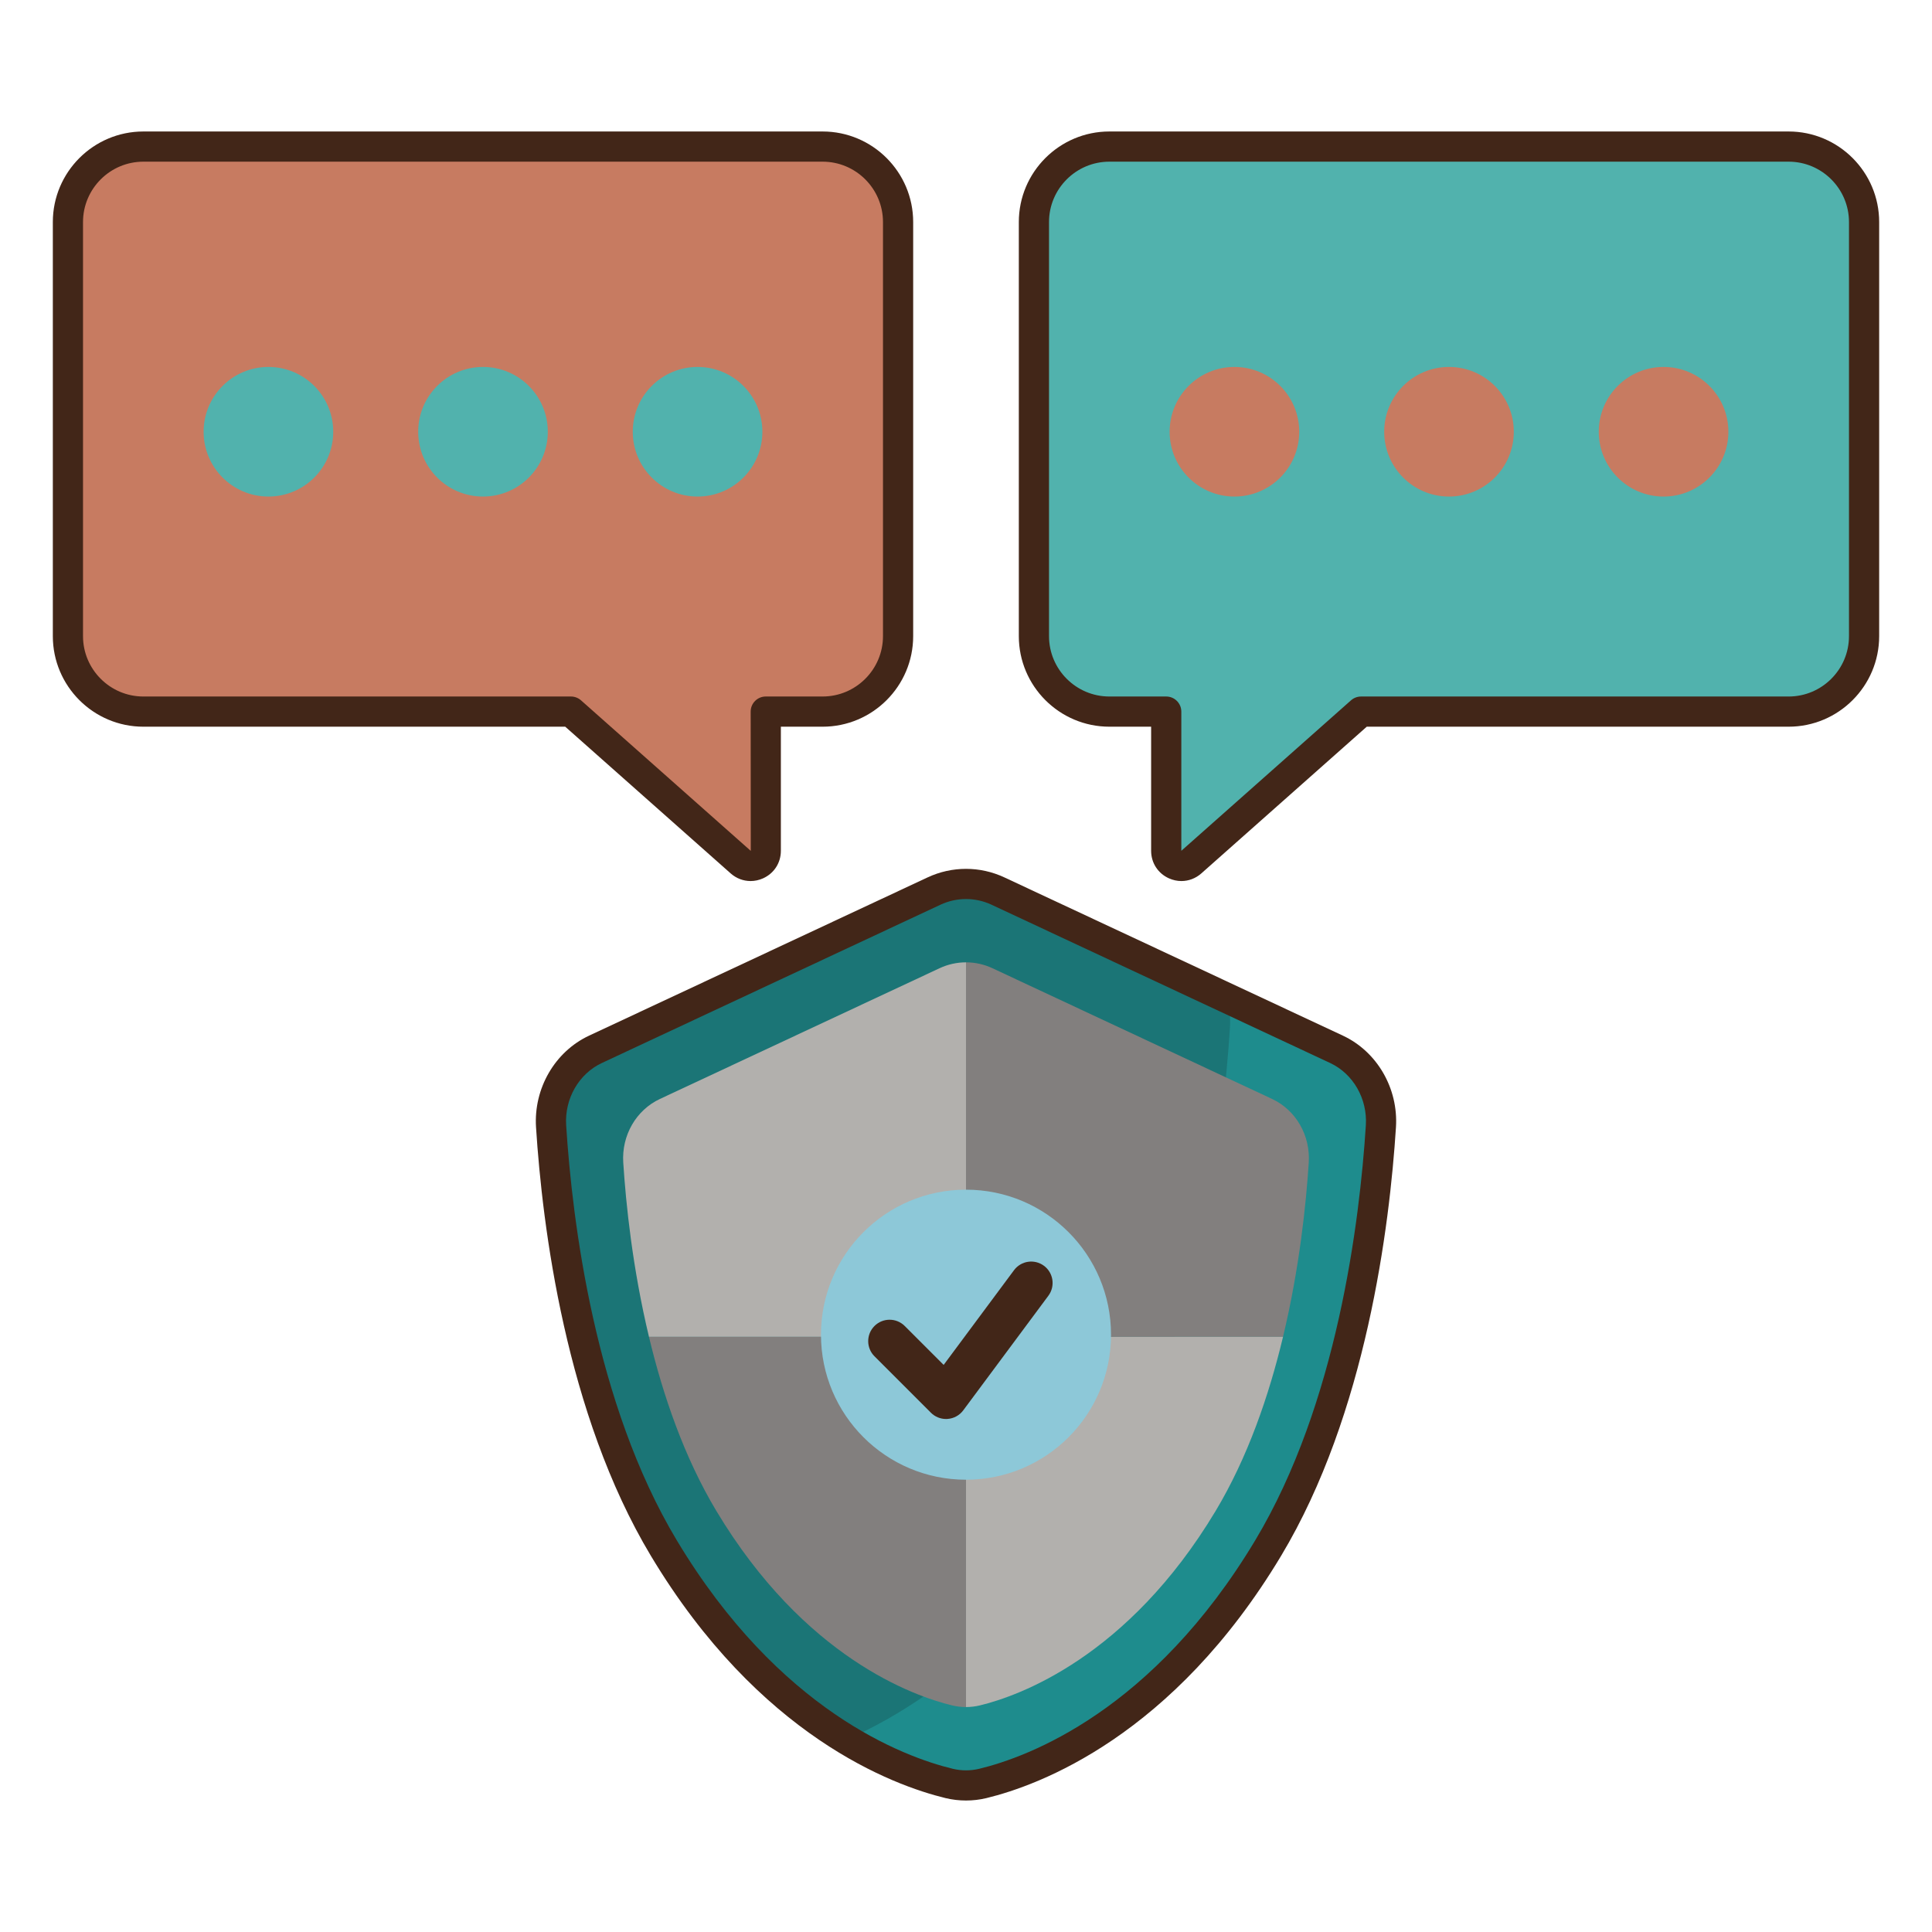
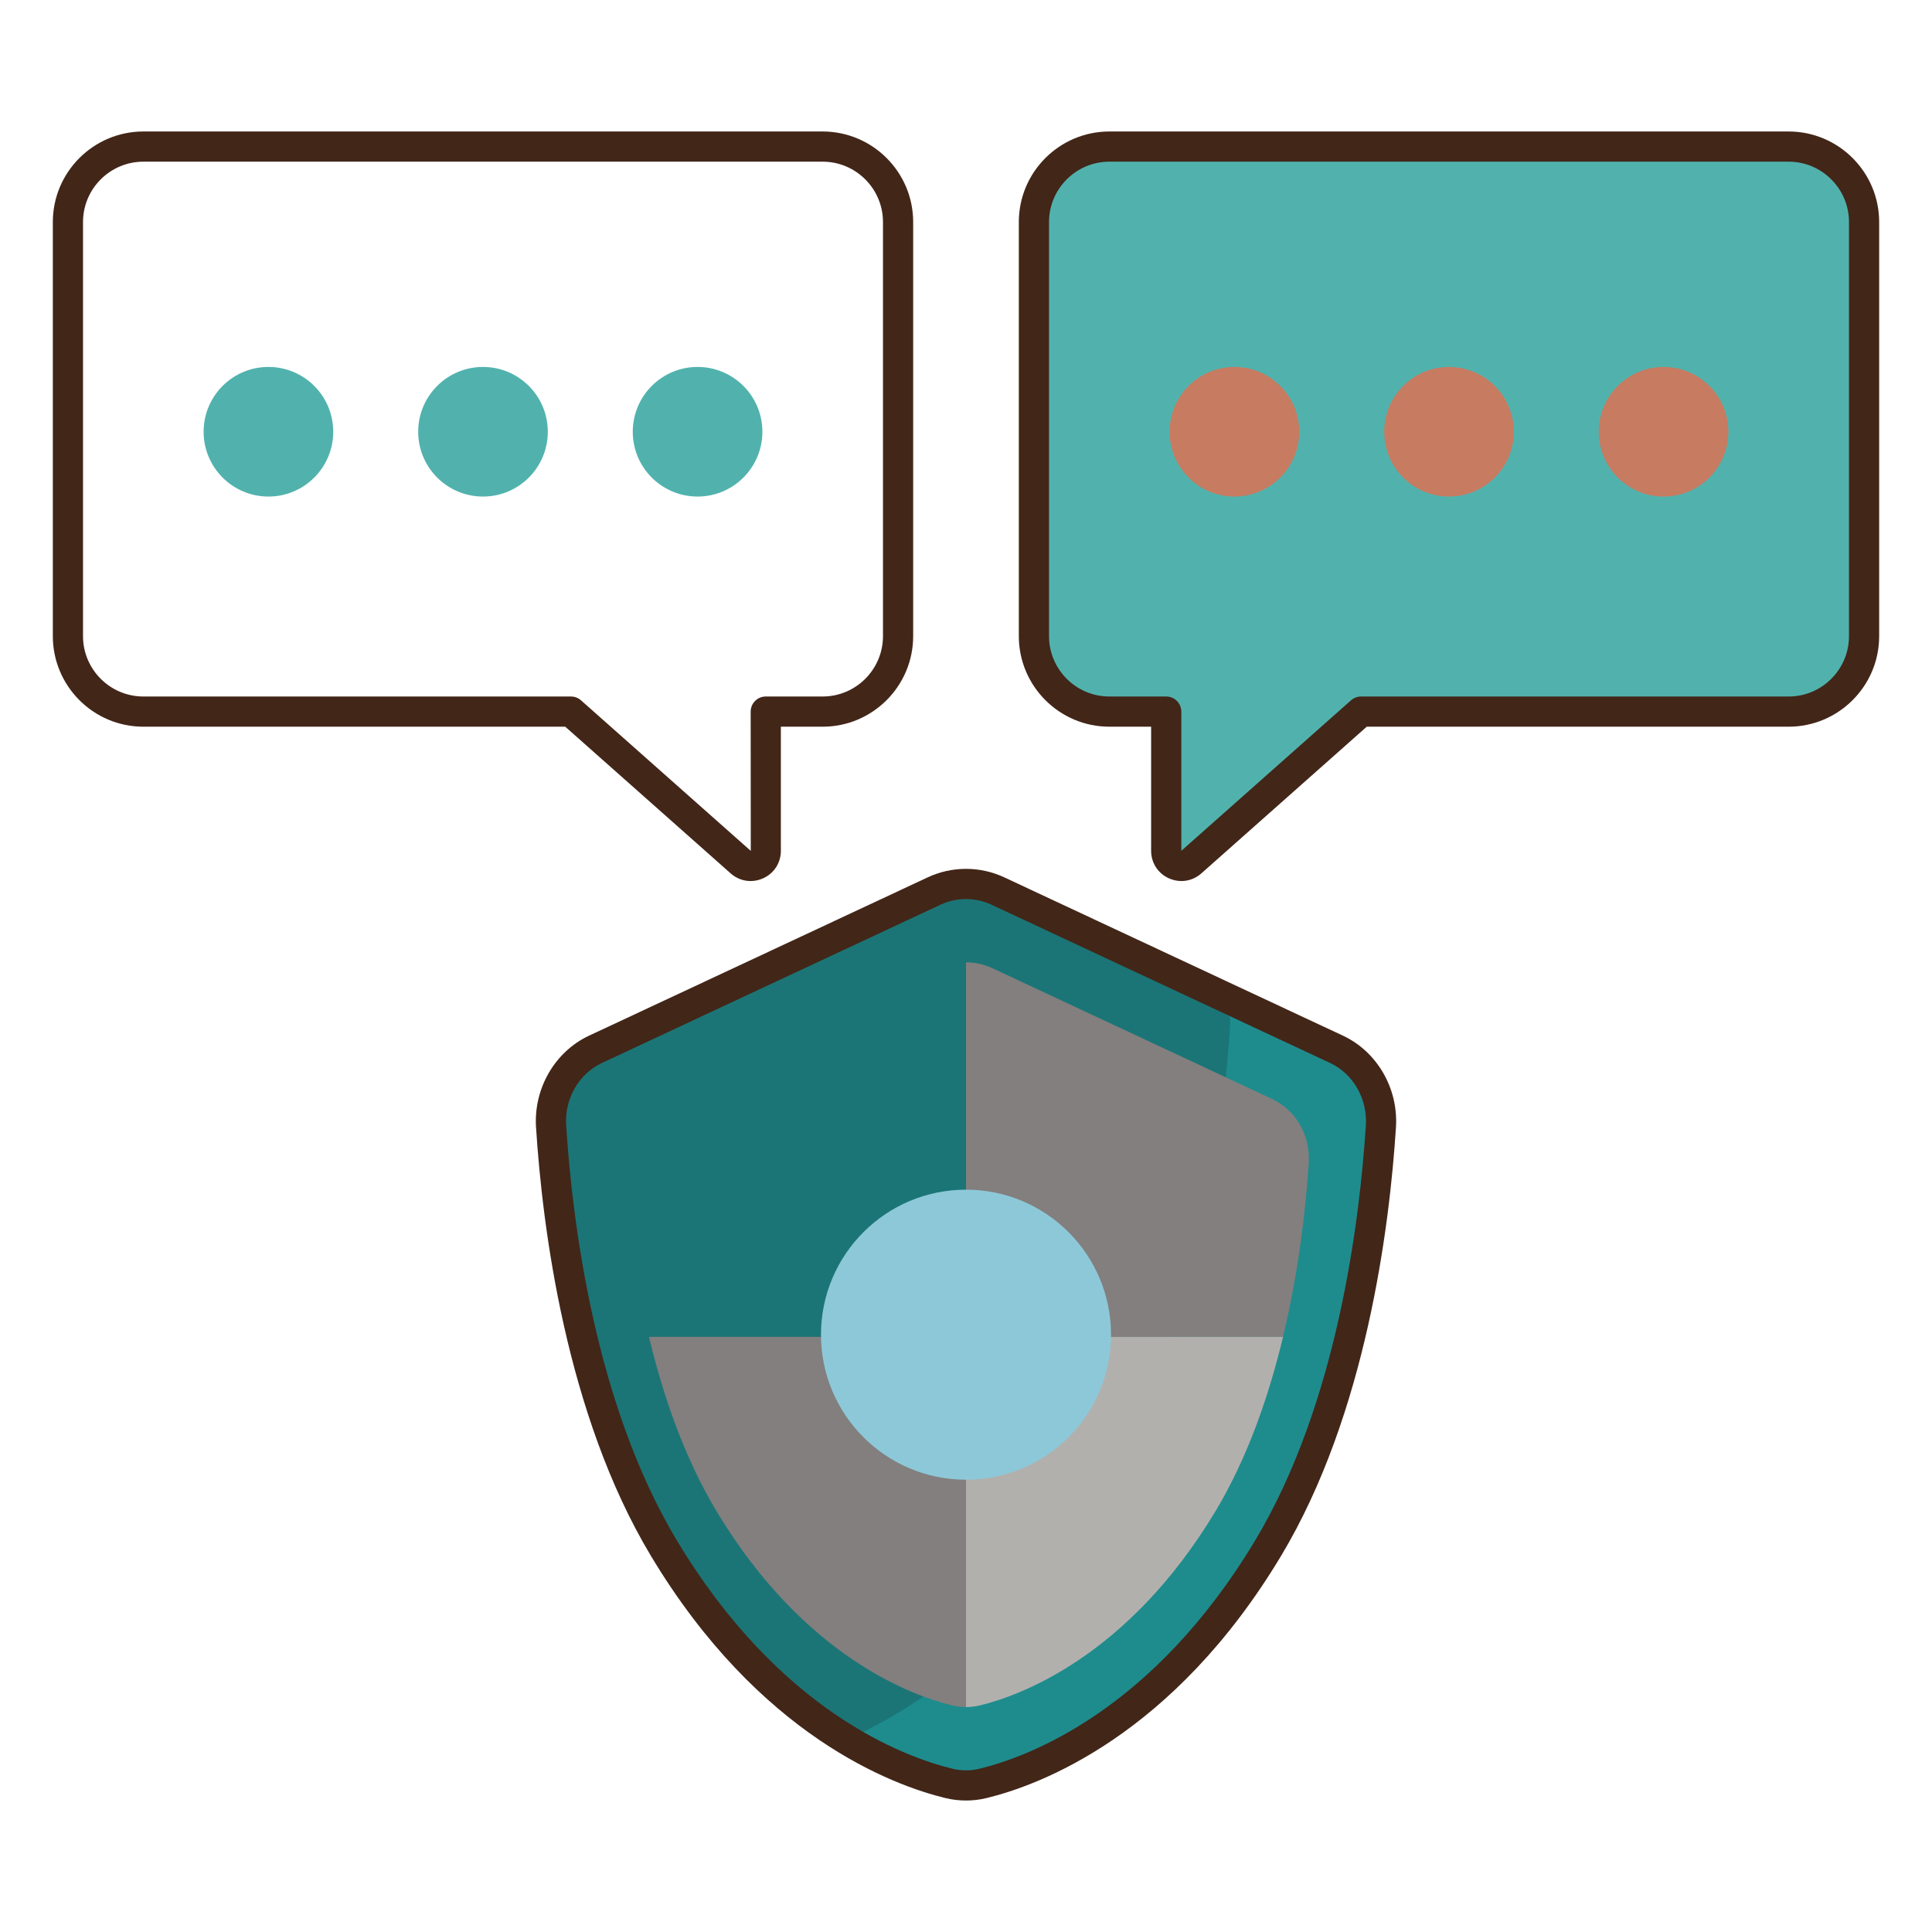
<svg xmlns="http://www.w3.org/2000/svg" version="1.1" width="512" height="512" x="0" y="0" viewBox="0 0 256 256" style="enable-background:new 0 0 512 512" xml:space="preserve" class="">
  <g>
    <g>
      <g>
        <g>
          <g>
            <path d="m123.757 118.074-44.856 20.968c-3.814 1.782-6.155 5.845-5.879 10.19.78 12.205 3.737 37.223 14.933 55.886 14.123 23.541 31.66 29.703 37.798 31.194 1.481.358 3.015.358 4.495 0 6.138-1.491 23.675-7.653 37.798-31.194 11.197-18.663 14.153-43.683 14.933-55.886.276-4.345-2.067-8.408-5.879-10.19l-44.855-20.968c-2.7-1.263-5.791-1.263-8.488 0z" fill="#1b7576" data-original="#7eb7c4" style="" />
          </g>
          <g>
            <path d="m177.099 139.042-14.525-6.79c.339 1.252.487 2.573.401 3.922-.87 13.608-4.166 41.51-16.652 62.321-11.483 19.142-24.985 27.973-34.113 32.001 5.888 3.582 10.83 5.157 13.543 5.816 1.481.358 3.015.358 4.495 0 6.138-1.491 23.675-7.652 37.798-31.194 11.197-18.663 14.153-43.683 14.933-55.886.275-4.344-2.068-8.408-5.88-10.19z" fill="#1e8c8d" data-original="#6ea6af" style="" class="" />
          </g>
          <g>
-             <path d="m128 127.514c-1.196 0-2.391.261-3.505.782l-37.055 17.322c-3.15 1.472-5.085 4.829-4.856 8.418.348 5.445 1.223 13.978 3.409 23.104h42.007z" fill="#b2b0ad" data-original="#b2b0ad" style="" class="" />
-           </g>
+             </g>
          <g>
            <path d="m170.008 177.14c2.186-9.126 3.061-17.659 3.409-23.104.228-3.589-1.707-6.946-4.856-8.418l-37.054-17.322c-1.115-.521-2.31-.782-3.506-.782v49.625h42.007z" fill="#827f7e" data-original="#827f7e" style="" />
          </g>
          <g>
            <path d="m128 177.14v49.053c.623 0 1.245-.074 1.857-.222 5.071-1.232 19.557-6.322 31.224-25.769 4.254-7.091 7.066-15.291 8.927-23.063h-42.008z" fill="#b2b0ad" data-original="#b2b0ad" style="" class="" />
          </g>
          <g>
            <path d="m85.992 177.14c1.862 7.772 4.673 15.972 8.927 23.063 11.667 19.447 26.154 24.537 31.224 25.769.612.148 1.234.222 1.856.222v-49.054z" fill="#827f7e" data-original="#827f7e" style="" />
          </g>
          <g>
            <circle cx="128" cy="176.854" fill="#8dc8d8" r="19.216" data-original="#8dc8d8" style="" />
          </g>
          <g>
-             <path d="m125.358 188.025c-.75 0-1.472-.297-2.006-.831l-7.48-7.479c-1.108-1.108-1.108-2.905 0-4.012 1.106-1.108 2.904-1.108 4.012 0l5.156 5.155 9.321-12.549c.935-1.258 2.711-1.519 3.969-.586 1.258.934 1.52 2.712.586 3.969l-11.281 15.187c-.491.662-1.247 1.077-2.07 1.137-.069.007-.138.009-.207.009z" fill="#422618" data-original="#422618" style="" class="" />
-           </g>
+             </g>
        </g>
        <g>
          <g>
            <g>
-               <path d="m109 94.291c5.523 0 10-4.477 10-10v-54.869c0-5.523-4.477-10-10-10h-90c-5.523 0-10 4.477-10 10v54.869c0 5.523 4.477 10 10 10h56.656l22.485 19.941c1.29 1.144 3.327.228 3.327-1.496v-18.445z" fill="#c77b61" data-original="#c77b61" style="" class="" />
-             </g>
+               </g>
            <g>
              <g>
                <circle cx="35.568" cy="57.209" fill="#51b2ad" r="8.587" data-original="#fcc171" style="" class="" />
              </g>
              <g>
                <circle cx="64" cy="57.209" fill="#51b2ad" r="8.587" data-original="#fcc171" style="" class="" />
              </g>
              <g>
                <circle cx="92.432" cy="57.209" fill="#51b2ad" r="8.587" data-original="#fcc171" style="" class="" />
              </g>
            </g>
          </g>
          <g>
            <g>
              <path d="m147 94.291c-5.523 0-10-4.477-10-10v-54.869c0-5.523 4.477-10 10-10h90c5.523 0 10 4.477 10 10v54.869c0 5.523-4.477 10-10 10h-56.656l-22.485 19.941c-1.29 1.144-3.327.228-3.327-1.496v-18.445z" fill="#51b2ad" data-original="#fcc171" style="" class="" />
            </g>
            <g>
              <g>
                <circle cx="220.432" cy="57.209" fill="#c77b61" r="8.587" data-original="#c77b61" style="" class="" />
              </g>
              <g>
                <circle cx="192" cy="57.209" fill="#c77b61" r="8.587" data-original="#c77b61" style="" class="" />
              </g>
              <g>
                <circle cx="163.568" cy="57.209" fill="#c77b61" r="8.587" data-original="#c77b61" style="" class="" />
              </g>
            </g>
          </g>
        </g>
      </g>
      <g>
        <g>
          <path d="m128 238.578c-.915 0-1.828-.107-2.717-.322-6.963-1.691-24.702-8.204-39.043-32.109-11.282-18.806-14.375-43.651-15.214-56.787-.326-5.138 2.498-10.013 7.028-12.13l44.855-20.968c3.233-1.513 6.945-1.513 10.181 0l44.855 20.968c4.53 2.118 7.354 6.992 7.028 12.129-.84 13.138-3.933 37.985-15.214 56.788-14.341 23.905-32.08 30.418-39.041 32.108-.888.216-1.803.323-2.718.323zm0-119.45c-1.159 0-2.316.252-3.395.757l-44.856 20.969c-3.052 1.426-4.953 4.742-4.73 8.251.816 12.773 3.805 36.903 14.652 54.984 13.564 22.61 30.083 28.708 36.555 30.279 1.178.284 2.375.284 3.552 0 6.47-1.571 22.989-7.668 36.553-30.279 10.846-18.078 13.835-42.209 14.651-54.984.223-3.508-1.678-6.824-4.73-8.251l-44.855-20.968c-1.08-.505-2.239-.758-3.397-.758z" fill="#422618" data-original="#422618" style="" class="" />
        </g>
        <g>
          <path d="m99.455 116.743c-.952 0-1.886-.346-2.64-1.015l-21.918-19.437h-55.897c-6.617 0-12-5.383-12-12v-54.869c0-6.617 5.383-12 12-12h90c6.617 0 12 5.383 12 12v54.869c0 6.617-5.383 12-12 12h-5.531v16.445c0 1.596-.904 2.994-2.359 3.648-.537.241-1.099.359-1.655.359zm-80.455-95.321c-4.411 0-8 3.589-8 8v54.869c0 4.411 3.589 8 8 8h56.656c.489 0 .961.179 1.327.503l22.486 19.941c.009.008.013.01.013.01l-.014-18.455c0-1.104.896-2 2-2h7.532c4.411 0 8-3.589 8-8v-54.868c0-4.411-3.589-8-8-8z" fill="#422618" data-original="#422618" style="" class="" />
        </g>
        <g>
          <path d="m156.545 116.743c-.556 0-1.118-.118-1.655-.359-1.455-.654-2.359-2.052-2.359-3.648v-16.445h-5.531c-6.617 0-12-5.383-12-12v-54.869c0-6.617 5.383-12 12-12h90c6.617 0 12 5.383 12 12v54.869c0 6.617-5.383 12-12 12h-55.897l-21.918 19.438c-.753.667-1.687 1.014-2.64 1.014zm-9.545-95.321c-4.411 0-8 3.589-8 8v54.869c0 4.411 3.589 8 8 8h7.531c1.104 0 2 .896 2 2v18.445l22.485-19.941c.366-.324.838-.503 1.327-.503h56.657c4.411 0 8-3.589 8-8v-54.87c0-4.411-3.589-8-8-8z" fill="#422618" data-original="#422618" style="" class="" />
        </g>
      </g>
    </g>
  </g>
</svg>